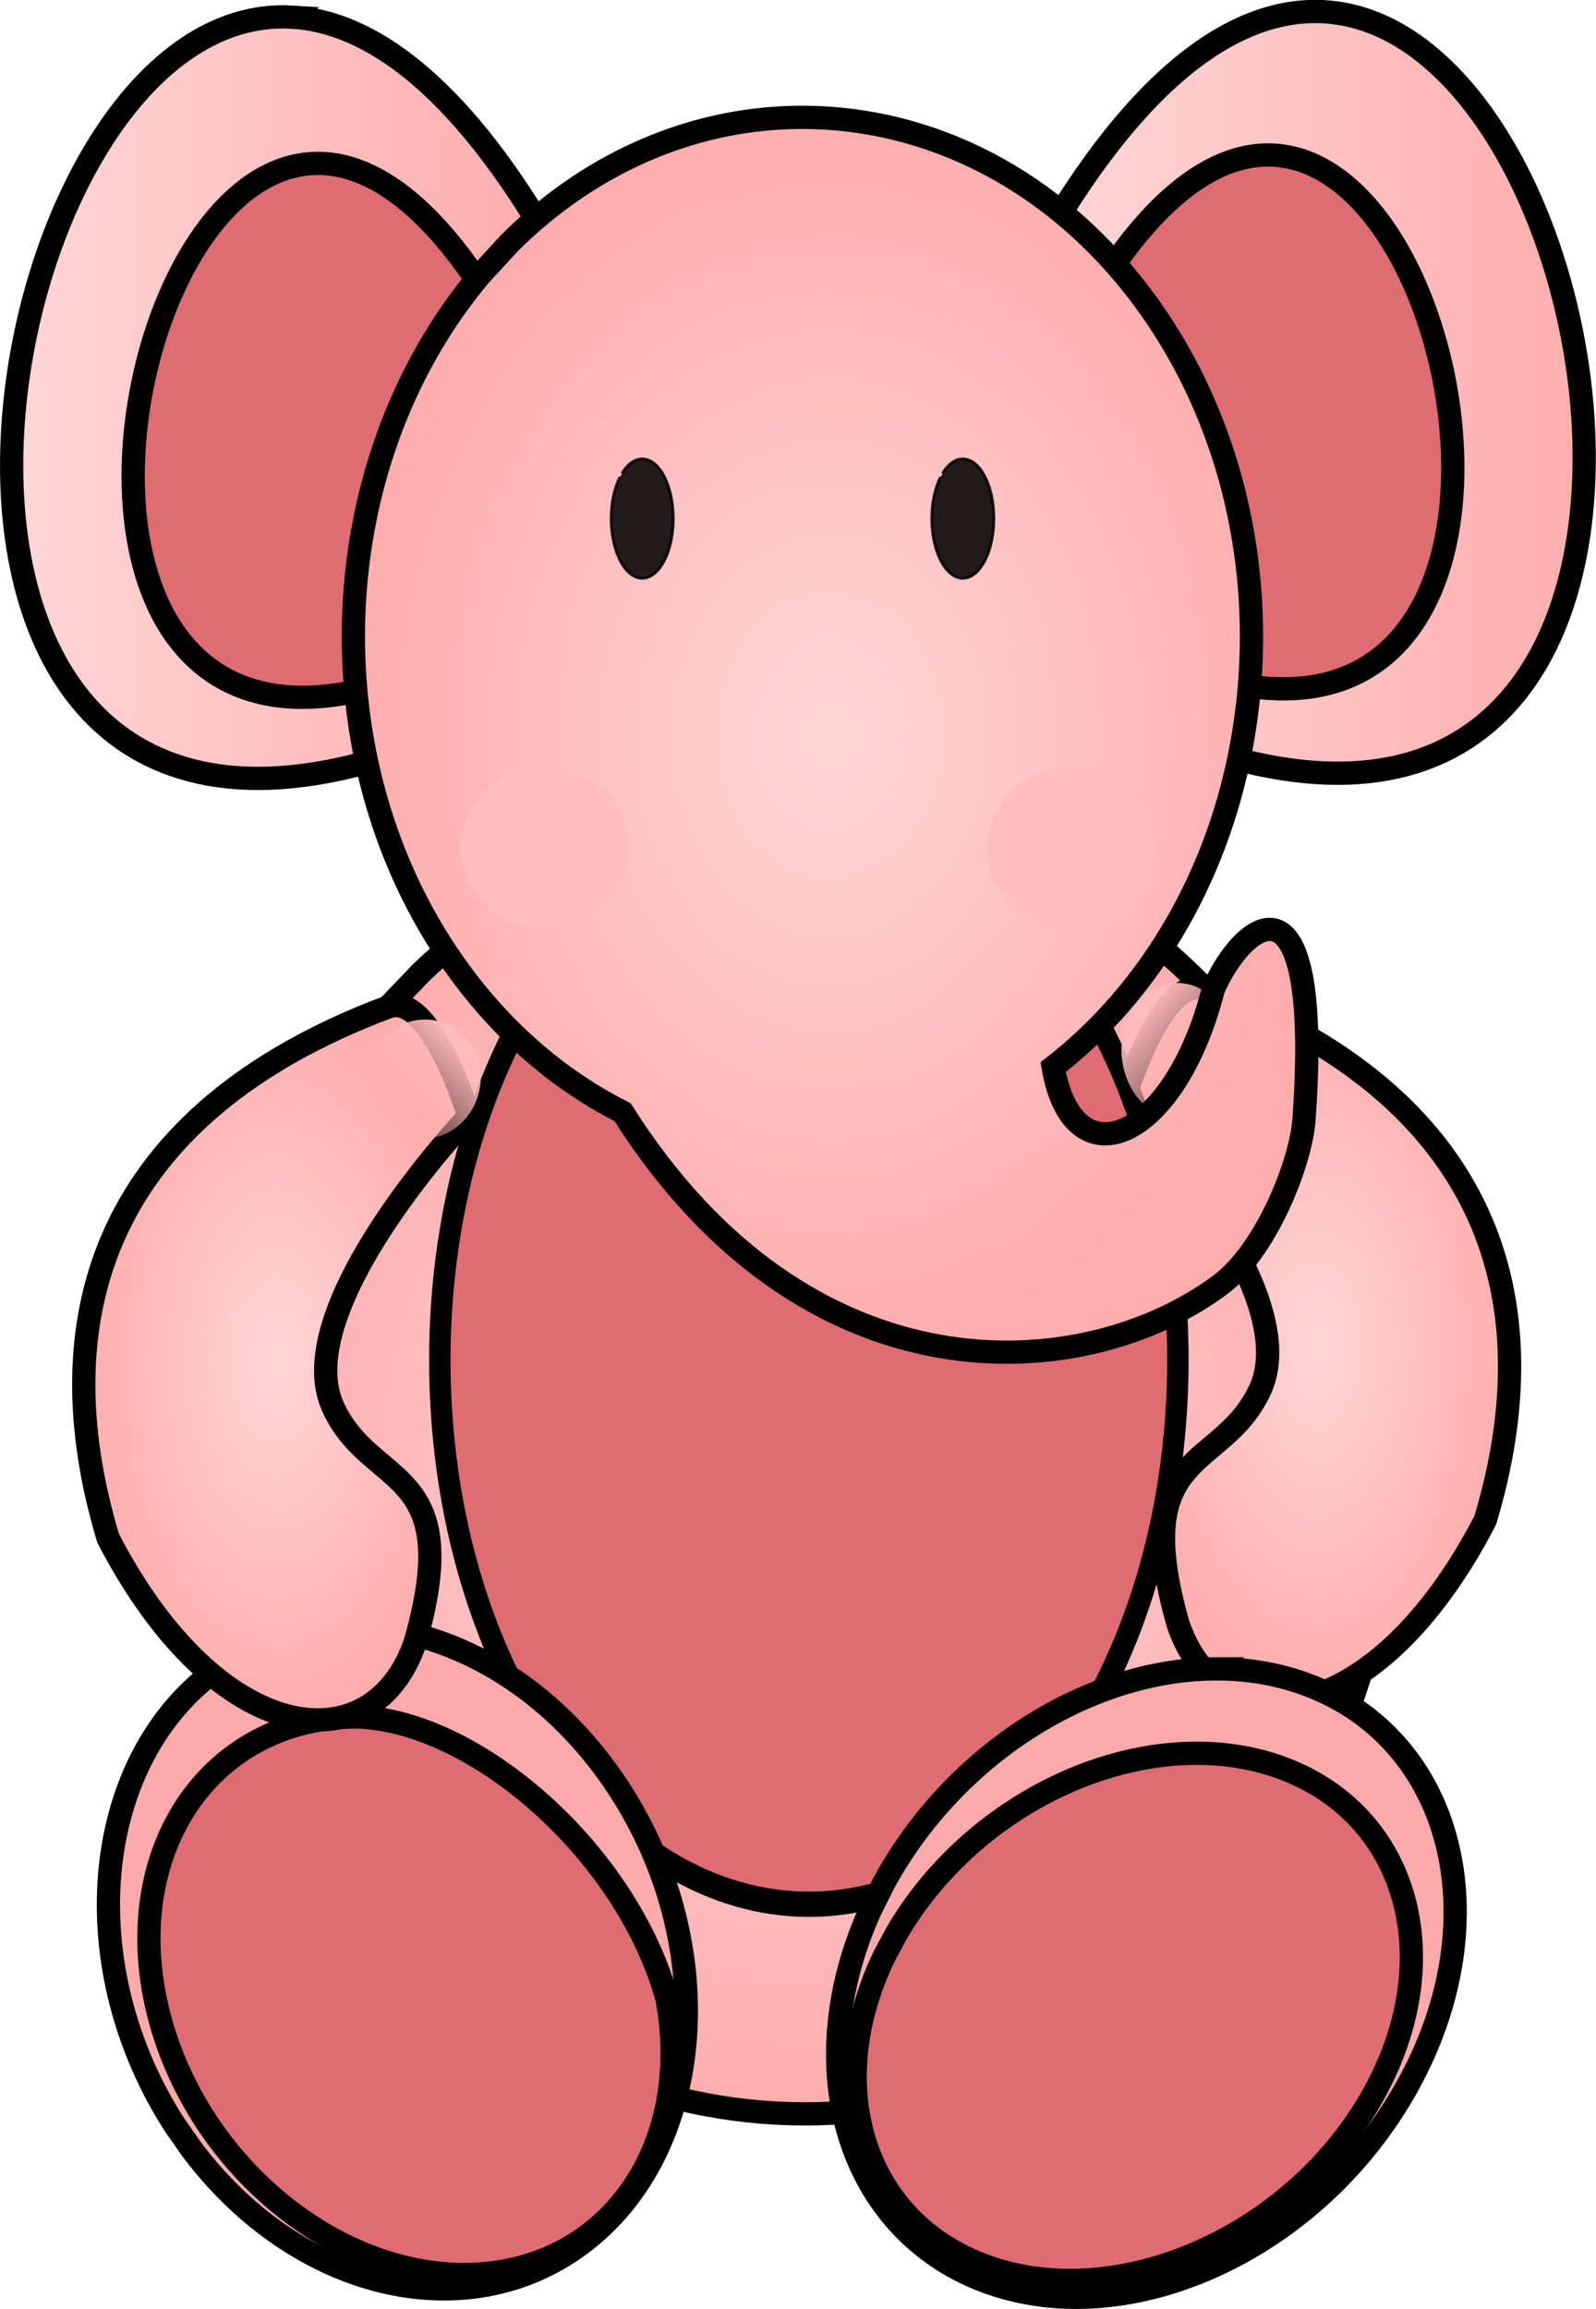
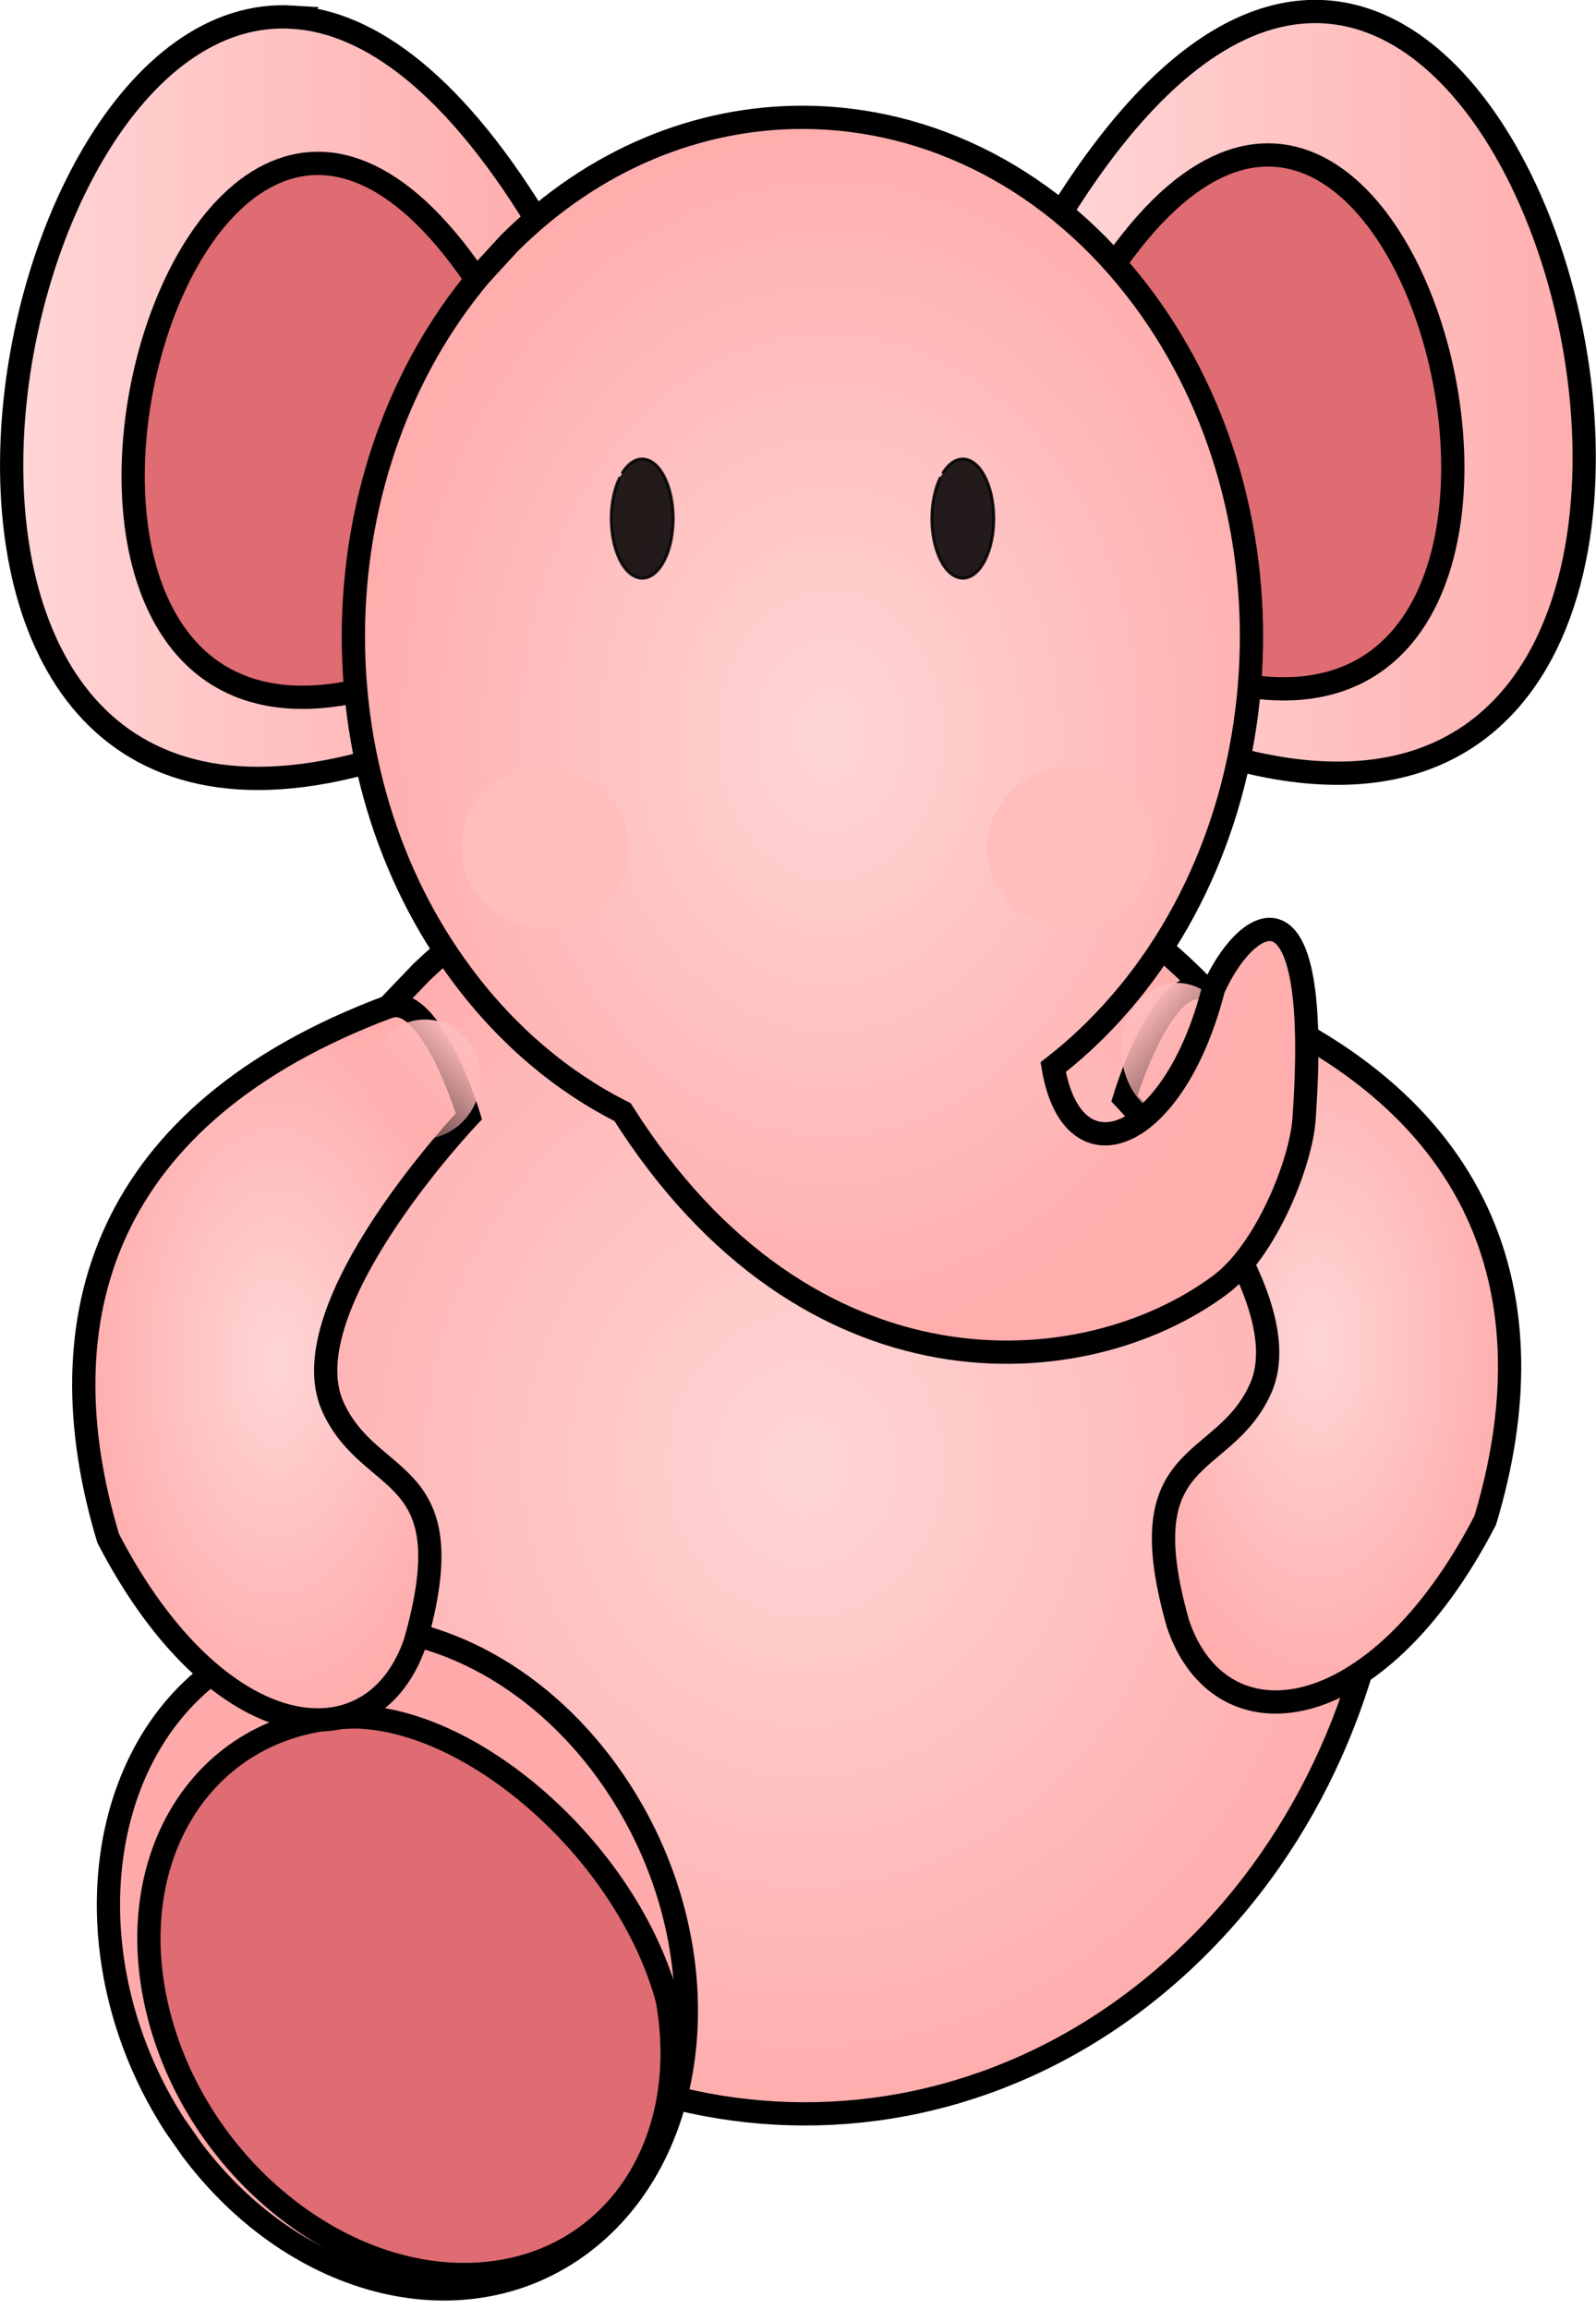
<svg xmlns="http://www.w3.org/2000/svg" xmlns:ns1="http://sodipodi.sourceforge.net/DTD/sodipodi-0.dtd" xmlns:ns2="http://www.inkscape.org/namespaces/inkscape" xmlns:xlink="http://www.w3.org/1999/xlink" id="svg2" ns1:docname="roze olifantje.svg" ns2:export-filename="/Users/ronald/Desktop/kaartje martine/1298047210.png" viewBox="0 0 686.52 992.77" ns2:export-xdpi="225.75983" version="1.1" ns2:export-ydpi="225.75983" ns2:version="0.48.2 r9819">
  <defs id="defs4">
    <linearGradient id="linearGradient3826">
      <stop id="stop3828" style="stop-color:#ffd6d6" offset="0" />
      <stop id="stop3830" style="stop-color:#ffadad" offset="1" />
    </linearGradient>
    <linearGradient id="linearGradient3785">
      <stop id="stop3787" style="stop-color:#ffbcbc" offset="0" />
      <stop id="stop3789" style="stop-color:#ffa5a5;stop-opacity:0" offset="1" />
    </linearGradient>
    <linearGradient id="linearGradient3047" y2="208.72" xlink:href="#linearGradient3826" gradientUnits="userSpaceOnUse" x2="724.88" y1="208.72" x1="495.12" ns2:collect="always" />
    <linearGradient id="linearGradient3049" y2="210.99" xlink:href="#linearGradient3826" gradientUnits="userSpaceOnUse" x2="277.65" y1="210.99" x1="47.183" ns2:collect="always" />
    <radialGradient id="radialGradient3051" xlink:href="#linearGradient3826" gradientUnits="userSpaceOnUse" cy="645.22" cx="320.72" gradientTransform="matrix(2.658 0 0 2.939 -463.37 -1226.6)" r="95.251" ns2:collect="always" />
    <radialGradient id="radialGradient3053" xlink:href="#linearGradient3826" gradientUnits="userSpaceOnUse" cy="618.22" cx="609.31" gradientTransform="matrix(1 0 0 1.847 0 -523.91)" r="83.461" ns2:collect="always" />
    <linearGradient id="linearGradient3055" y2="605.95" xlink:href="#linearGradient3785" gradientUnits="userSpaceOnUse" x2="-17.987" y1="553.43" x1="-131.43" ns2:collect="always" />
    <radialGradient id="radialGradient3057" xlink:href="#linearGradient3826" gradientUnits="userSpaceOnUse" cy="355.93" cx="399.86" gradientTransform="matrix(1 0 0 1.294 0 -104.52)" r="205.68" ns2:collect="always" />
    <radialGradient id="radialGradient3059" xlink:href="#linearGradient3826" gradientUnits="userSpaceOnUse" cy="625.91" cx="161.66" gradientTransform="matrix(1 0 0 1.847 0 -530.44)" r="83.461" ns2:collect="always" />
  </defs>
  <ns1:namedview id="base" bordercolor="#666666" ns2:pageshadow="2" ns2:window-y="0" fit-margin-left="0" pagecolor="#ffffff" ns2:window-height="1002" ns2:window-maximized="1" ns2:zoom="0.74499066" ns2:window-x="0" showgrid="false" borderopacity="1.0" ns2:current-layer="layer1" ns2:cx="329.24802" ns2:cy="506.62128" fit-margin-top="0" fit-margin-right="0" fit-margin-bottom="0" ns2:window-width="1680" ns2:pageopacity="0.0" ns2:document-units="px" />
  <g id="layer1" ns2:label="Layer 1" ns2:groupmode="layer" transform="translate(-42.799 -40.031)">
    <g id="g3025">
      <path id="path3636" ns2:connector-curvature="0" ns1:nodetypes="ccc" style="stroke:#000000;stroke-width:10;fill:url(#linearGradient3047)" d="m495.75 137.16c197.3-327.49 367.7 331.18 59.351 223.2l-59.35-223.2z" />
      <path id="path3640" style="stroke:#000000;stroke-width:10;fill:url(#linearGradient3049)" ns2:connector-curvature="0" d="m168.57 47.401c-136.38-8.271-201.28 400.82 47.47 315.61l60.99-222.75c-38.07-64.218-75.36-90.852-108.46-92.859z" />
      <path id="path3659" ns1:nodetypes="ccc" style="stroke:#000000;stroke-width:10;fill:#de6c72" ns2:connector-curvature="0" d="m510.82 171.26c135.48-229.54 252.49 232.14 40.75 156.45l-40.75-156.45z" />
      <path id="path3661" ns2:connector-curvature="0" ns1:nodetypes="ccc" style="stroke:#000000;stroke-width:10;fill:#de6c72" d="m256.98 174.89c-135.48-229.55-252.49 232.13-40.75 156.45l40.754-156.45z" />
      <path id="path3663" style="color:#000000;stroke:#000000;stroke-width:10;fill:url(#radialGradient3051)" ns2:connector-curvature="0" d="m389.44 390.22c-58.59-0.15-117.5 22.13-165.35 67.78l-16.4 17.12c-90.98 103.83-95.29 267.3-9.94 376.82 91.06 116.83 250.49 129.86 356.09 29.12 105.61-100.73 117.4-277.11 26.35-393.94-49.8-63.89-120.05-96.72-190.75-96.9z" />
      <path id="path3737" ns1:nodetypes="cccscs" style="stroke:#000000;stroke-width:10;fill:url(#radialGradient3053)" ns2:connector-curvature="0" d="m561.27 465.27c122.31 45.896 149.03 133.43 120.38 228.45-47.021 90.654-114.12 98.021-132.15 44.388-21.753-76.506 19.286-65.1 35.487-100.99 19.386-42.945-58.511-124.87-58.511-124.87s16.242-53.935 34.787-46.977z" />
-       <path id="path3665" ns1:rx="95" ns1:ry="118.57143" style="color:#000000;stroke:#000000;stroke-width:5.507;fill:#de6c72" ns1:type="arc" d="m258.68 555.42c39.736-42.763 99.722-37.225 133.98 12.37 34.262 49.595 29.825 124.47-9.911 167.23-39.736 42.763-99.722 37.225-133.98-12.37-32.116-46.489-30.495-115.89 3.737-159.96" ns1:open="true" transform="matrix(1.671 0 0 1.973 -145.18 -648.23)" ns1:cy="645.2193" ns1:cx="320.71429" ns1:end="10.19464" ns1:start="4.0008258" />
      <path id="path3791" ns1:rx="45.714287" ns1:ry="43.92857" style="color:#000000;fill:url(#linearGradient3055)" ns1:type="arc" d="m-115.57 520.16c19.121-15.843 47.987-13.791 64.474 4.583s14.352 46.112-4.769 61.955-47.987 13.791-64.474-4.583c-15.454-17.223-14.674-42.933 1.798-59.262" ns1:open="true" transform="matrix(.192 .607 .524 -.222 276.29 666.94)" ns1:cy="553.43359" ns1:cx="-85.714287" ns1:end="10.19464" ns1:start="4.0008258" />
      <path id="path2832" style="stroke:#000000;stroke-width:10;fill:url(#radialGradient3057)" ns2:connector-curvature="0" d="m388.33 90.473c-44.82-0.118-89.92 17.727-126.53 54.197l-12.53 13.648c-69.61 82.95-72.892 213.57-7.584 301.06 19.554 26.197 43.184 45.842 68.913 58.8 79.551 125.83 198.32 117.82 256.94 74.352 19.963-14.802 34.865-52.633 36.187-71.258 7.918-111.51-25.781-85.877-38.99-56.022-16.798 65.91-60.539 83.33-68.913 33.566 6.298-4.908 12.404-10.236 18.3-16.108 80.79-80.48 89.78-221.45 20.11-314.79-38.11-51.04-91.81-77.304-145.91-77.447z" />
      <path id="path2820" ns1:rx="5.0507627" ns1:ry="10.101525" style="opacity:.861;color:#000000;stroke:#000000;stroke-width:.483;fill:#000000" ns1:type="arc" d="m262.37 461.85c2.113-3.643 5.302-3.171 7.123 1.054 1.822 4.225 1.586 10.604-0.527 14.247-2.113 3.643-5.302 3.171-7.123-1.054-1.708-3.961-1.621-9.873 0.199-13.628" ns1:open="true" transform="matrix(2.638 0 0 2.539 -381.78 -929.07)" ns1:cy="469.50415" ns1:cx="265.6701" ns1:end="10.19464" ns1:start="4.0008258" />
      <path id="path2826" ns1:rx="5.0507627" ns1:ry="10.101525" style="opacity:.861;color:#000000;stroke:#000000;stroke-width:.483;fill:#000000" ns1:type="arc" d="m262.37 461.85c2.113-3.643 5.302-3.171 7.123 1.054 1.822 4.225 1.586 10.604-0.527 14.247-2.113 3.643-5.302 3.171-7.123-1.054-1.708-3.961-1.621-9.873 0.199-13.628" ns1:open="true" transform="matrix(2.638 0 0 2.539 -243.87 -929.07)" ns1:cy="469.50415" ns1:cx="265.6701" ns1:end="10.19464" ns1:start="4.0008258" />
-       <path id="path3703" style="color:#000000;stroke:#000000;stroke-width:10;fill:#ffaaaa" ns2:connector-curvature="0" d="m565.84 757.53c-53.95 0.125-112.15 35.749-142.88 92.094l-5.781 11.594c-30.779 68.002-9.546 137.17 48.938 159.44 62.391 23.753 144.22-14.324 182.78-85.031 38.558-70.707 19.234-147.28-43.156-171.03-12.673-4.825-26.154-7.094-39.906-7.062z" />
-       <path id="path3705" style="color:#000000;stroke:#000000;stroke-width:10;fill:#de6c72" ns2:connector-curvature="0" d="m557.22 793.81c-48.593 0.105-101.01 29.983-128.69 77.25l-5.219 9.719c-27.723 57.046-8.582 115.07 44.094 133.75 56.195 19.926 129.9-11.997 164.62-71.312 34.729-59.316 17.32-123.57-38.875-143.5-11.415-4.047-23.551-5.933-35.938-5.906z" />
      <path id="path3729" style="color:#000000;stroke:#000000;stroke-width:10;fill:#ffaaaa" ns2:connector-curvature="0" d="m192.78 739.34c-20.719 0.178-40.822 6.475-58.188 19.5-52.925 39.695-60.407 126.88-16.688 194.75l7.469 10.688c45.246 60.042 117.92 77.553 167.53 40.344 52.925-39.695 60.376-126.88 16.656-194.75-29.374-45.598-74.357-70.896-116.78-70.531z" />
      <path id="path3705-6" d="m196.31 778.19c-2.804 0.002-5.61 0.137-8.406 0.375-59.654 5.068-93.917 62.657-76.531 128.66 17.386 65.999 79.846 115.41 139.5 110.34 55.918-4.751 90.147-55.926 78.906-117.97-17.11-62.73-82-119.84-133.47-121.41z" ns1:nodetypes="cssscc" style="color:#000000;stroke:#000000;stroke-width:10;fill:#de6c72" ns2:connector-curvature="0" />
      <path id="path3733" ns2:connector-curvature="0" ns1:nodetypes="cccscs" style="stroke:#000000;stroke-width:10;fill:url(#radialGradient3059)" d="m209.71 472.96c-122.31 45.9-149.02 133.43-120.38 228.46 47.02 90.65 114.12 98.02 132.15 44.39 21.75-76.51-19.29-65.1-35.49-100.99-19.386-42.945 58.511-124.87 58.511-124.87s-16.242-53.935-34.787-46.977z" />
      <path id="path3775" ns1:rx="45.714287" ns1:ry="43.92857" style="color:#000000;fill:url(#linearGradient3055)" ns1:type="arc" d="m-115.57 520.16c19.121-15.843 47.987-13.791 64.474 4.583s14.352 46.112-4.769 61.955-47.987 13.791-64.474-4.583c-15.454-17.223-14.674-42.933 1.798-59.262" ns1:open="true" transform="matrix(-.236 .655 -.643 -.24 558.05 689.59)" ns1:cy="553.43359" ns1:cx="-85.714287" ns1:end="10.19464" ns1:start="4.0008258" />
      <path id="path3795" ns1:rx="45.714287" ns1:ry="43.92857" style="color:#000000;fill:url(#linearGradient3055)" ns1:type="arc" d="m-115.57 520.16c19.121-15.843 47.987-13.791 64.474 4.583s14.352 46.112-4.769 61.955-47.987 13.791-64.474-4.583c-15.454-17.223-14.674-42.933 1.798-59.262" ns1:open="true" transform="matrix(-.191 .53 -.522 -.194 497.53 656.85)" ns1:cy="553.43359" ns1:cx="-85.714287" ns1:end="10.19464" ns1:start="4.0008258" />
      <path id="path3940" ns1:rx="13.637059" ns1:ry="13.637059" style="color:#000000;fill:#ffbdbb" ns1:type="arc" d="m242.12 511.2c5.704-4.918 14.315-4.281 19.233 1.423 4.918 5.704 4.281 14.315-1.423 19.233-5.704 4.918-14.315 4.281-19.233-1.423-4.61-5.347-4.378-13.328 0.536-18.397" ns1:open="true" transform="matrix(2.638 0 0 2.539 -385.09 -919.63)" ns1:cy="521.52704" ns1:cx="251.0229" ns1:end="10.19464" ns1:start="4.0008258" />
      <path id="path3942" ns1:rx="13.637059" ns1:ry="13.637059" style="color:#000000;fill:#ffbdbb" ns1:type="arc" d="m242.12 511.2c5.704-4.918 14.315-4.281 19.233 1.423 4.918 5.704 4.281 14.315-1.423 19.233-5.704 4.918-14.315 4.281-19.233-1.423-4.61-5.347-4.378-13.328 0.536-18.397" ns1:open="true" transform="matrix(2.638 0 0 2.539 -158.72 -919.63)" ns1:cy="521.52704" ns1:cx="251.0229" ns1:end="10.19464" ns1:start="4.0008258" />
    </g>
  </g>
</svg>